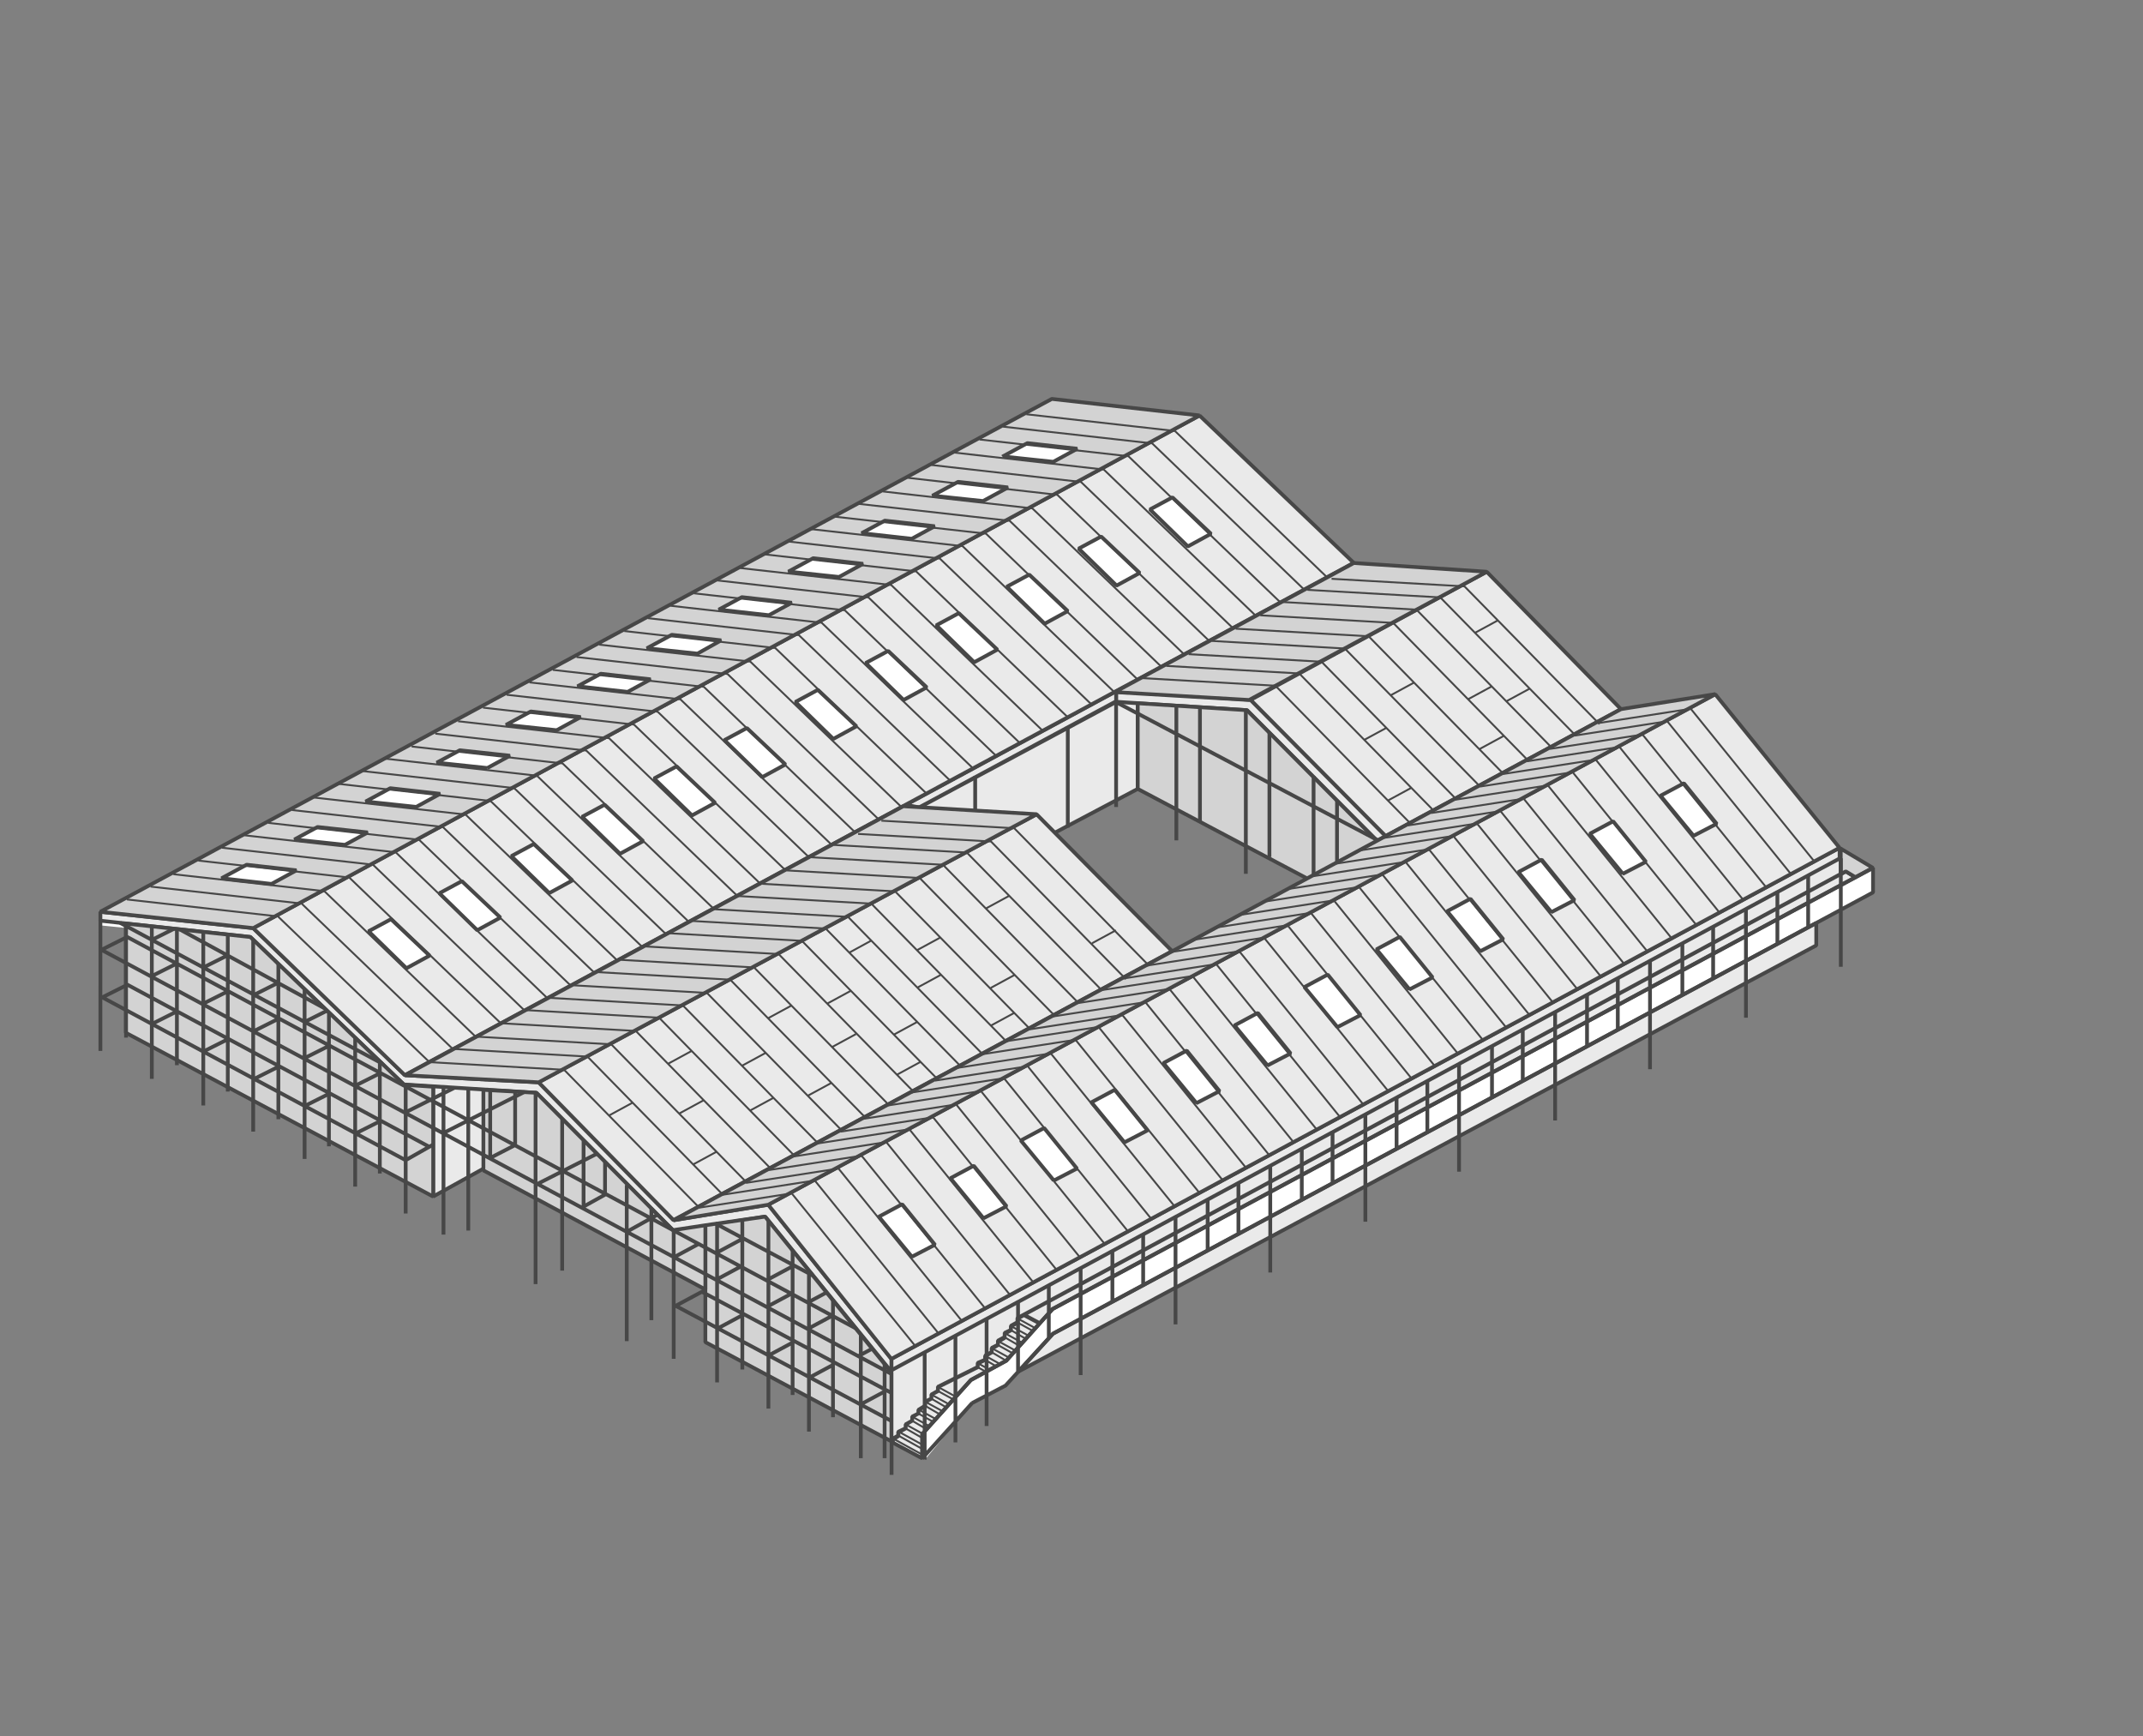
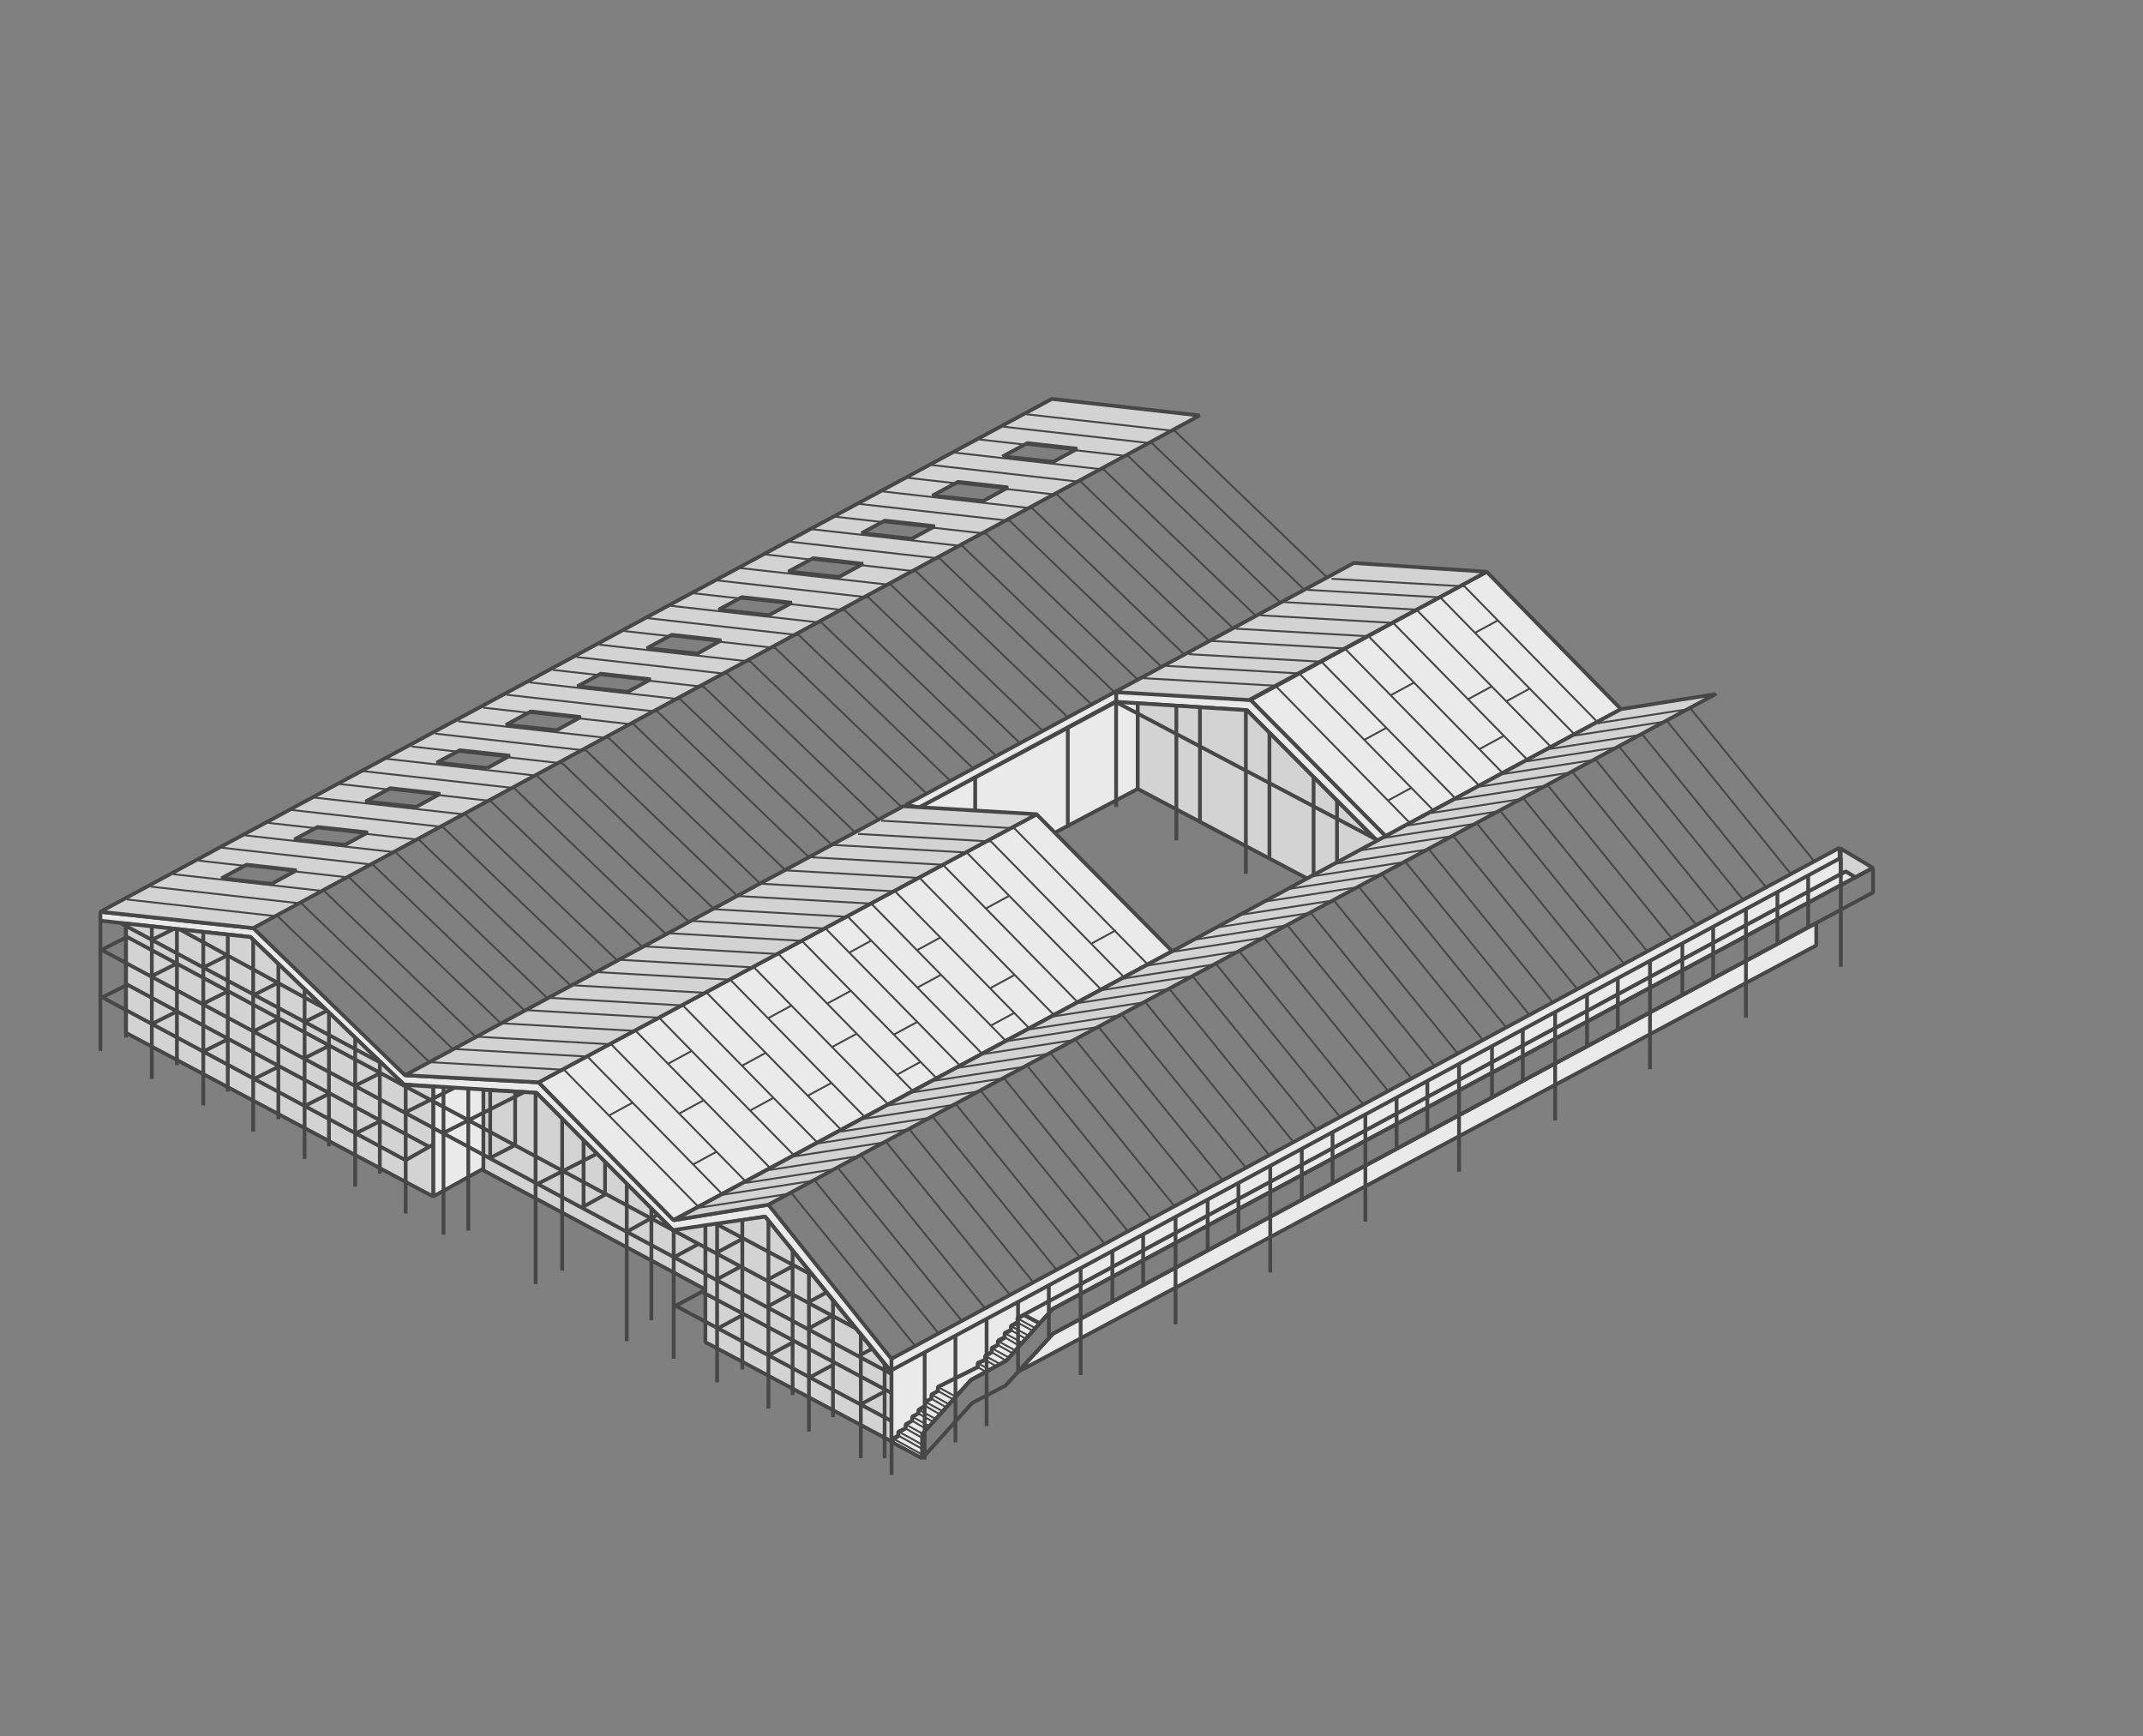
<svg xmlns="http://www.w3.org/2000/svg" id="Project 11" viewBox="0 0 283.46 229.61">
  <rect x="0" y="0" width="283.46" height="229.61" fill="#808080" stroke="none" />
  <defs>
    <style>.v,.w{fill:#d3d3d3;stroke:#474747;stroke-linejoin:bevel;stroke-width:.5px}.w{fill:#eaeaea}</style>
  </defs>
-   <path d="m243.33 112.13-16.45-20.32-12.47 1.98-17.76-18.17-17.58-1.16-20.41-19.5-19.54-2.19-125.85 67.82v1.8l3.55.36v13.93l40.48 21.56 6.62-3.46 29.38 15.73v6.99l29.03 15.57 6.24-7.51 4.41-2.3 1.7-1.85 105.56-56.38v-2.96l7.5-4.03v-3.26l-4.41-2.65Zm-88.28 13.67-15.52-15.67 10.96-5.79 22.4 11.84-17.85 9.63Z" style="fill:#fff;stroke-width:0" />
  <path class="w" d="m137.54 175.01-4.45 4.97-3.94 2.15-.74.4-1.74 1.93-4.69 5.22v3.2l-3.87-2.07v-.54l.7-.41v-.49l.98-.47v-.48l.87-.52v-.49l.83-.48v-.44l.89-.51v-.55l.82-.45v-.52l.87-.47v-.54l5.25-2.62v-.49l.98-.47v-.48l.87-.52v-.49l.83-.48v-.44l.89-.51v-.55l.82-.45v-.52l.87-.47v-.54l.86-.49 2.11 1.12Zm0 0 1.68-1.87 106.21-57.11-1.29-.78-108.71 58.64 2.11 1.12ZM57.3 143.68v14.57l7.95-4.41v-9.66l-7.95-.5Zm81.97 32.72-4.59 5.02 105.56-56.38v-2.96L139.27 176.4Zm44-65.82 31.14-16.79-17.76-18.17-31.24 16.95 17.87 18.02Zm-46.16-2.89-65.88 35.46 17.85 18.23 65.96-35.58-17.94-18.11Zm13.38-14.68v11.33l-10.96 5.79-2.42-2.44-2.74 1.47-12.76-2.39 26.02-14.02v.07l2.86.18Zm-2.86-1.58-27.82 15.02 1.8.34 26.02-13.95v-1.4ZM13.27 121.77l19.84 2.15 20.31 19.51 17.52 1.1 18.17 18.27 12.1-1.89 16.71 20.53v-1.71l-16.29-20.4-12.53 2.05-17.85-18.23-17.68-.94-20.06-19.45-20.23-2.16v1.18Zm134.37-30.35 17.78 1.14 17.87 18.02-1.14.62-17.2-17.27-17.3-1.1v-1.4Zm-29.73 89.82v9.26l.92-.56v-.49l.97-.53v-.54l.86-.48v-.54l.82-.41v-.48l.89-.55v-.54l.83-.4v-.54l.86-.48v-.54l5.27-2.63v-.54l.99-.42v-.54l.86-.48v-.54l.82-.41v-.54l.89-.49v-.54l.83-.4v-.54l.86-.48v-.54l108.9-58.74v-2.13l-125.56 67.77Zm0-1.52 125.42-67.6v1.42l-125.42 67.69v-1.52Z" />
-   <path class="w" d="m226.88 91.81-125.27 67.52 16.29 20.4 125.42-67.6-16.45-20.32Zm-106.27 74.4-4.36-5.29 3.08-1.65 4.34 5.36-3.06 1.59Zm9.47-5.09-4.36-5.29 3.08-1.65 4.34 5.36-3.06 1.59Zm9.31-4.99-4.36-5.29 3.08-1.65 4.34 5.36-3.06 1.59Zm9.34-5.05-4.36-5.29 3.08-1.65 4.34 5.36-3.06 1.59Zm9.52-5.19-4.36-5.29 3.08-1.65 4.34 5.36-3.06 1.59Zm9.4-4.98-4.36-5.29 3.08-1.65 4.34 5.36-3.06 1.59Zm9.25-5.07-4.36-5.29 3.08-1.65 4.34 5.36-3.06 1.59Zm9.53-4.99-4.36-5.29 3.08-1.65 4.34 5.36-3.06 1.59Zm9.35-5.04-4.36-5.29 3.08-1.65 4.34 5.36-3.06 1.59Zm9.42-5.18-4.36-5.29 3.08-1.65 4.34 5.36-3.06 1.59Zm9.45-5.07-4.36-5.29 3.08-1.65 4.34 5.36-3.06 1.59Zm5-10.32 3.08-1.65 4.34 5.36-3.06 1.59-4.36-5.29ZM158.66 54.95l-125.17 67.8 20.06 19.45 125.51-67.76-20.41-19.5Zm-104.9 73.11-5.01-4.89 2.97-1.6 5.1 4.82-3.06 1.67Zm9.37-5.03-5.01-4.89 2.97-1.6 5.1 4.82-3.06 1.67Zm9.52-4.91-5.01-4.89 2.97-1.6 5.1 4.82-3.06 1.67Zm9.36-5.2L77 108.03l2.97-1.6 5.1 4.82-3.06 1.67Zm9.52-5.07-5.01-4.89 2.97-1.6 5.1 4.82-3.06 1.67Zm9.3-5.07-5.01-4.89 2.97-1.6 5.1 4.82-3.06 1.67Zm9.39-5.05-5.01-4.89 2.97-1.6 5.1 4.82-3.06 1.67Zm9.3-5.15-5.01-4.89 2.97-1.6 5.1 4.82-3.06 1.67Zm9.34-4.99-5.01-4.89 2.97-1.6 5.1 4.82-3.06 1.67Zm9.32-5.1-5.01-4.89 2.97-1.6 5.1 4.82-3.06 1.67Zm9.51-5.04-5.01-4.89 2.97-1.6 5.1 4.82-3.06 1.67Zm4.42-10.07 2.97-1.6 5.1 4.82-3.06 1.67-5.01-4.89Z" />
  <path class="v" d="m150.49 93.01 14.44.92 17.2 17.27-9.24 4.98-22.4-11.84V93.01ZM16.65 122.14v14.46l40.65 21.66v-14.53l-3.85-.26-20.34-19.54-16.46-1.78Zm101.26 59.39-16.71-20.62-7.9 1.14v15.46l24.61 13.12v-9.1Zm-53.98-26.74 29.38 15.76v-8.5l-4.3.65-18.06-18.17-7.01-.39v10.65Zm-10.36-12.58 17.68.94 65.88-35.46-17.65-1.06-65.9 35.58Zm93.86-50.67 17.79 1.04 31.44-16.96-17.58-1.16-31.65 17.09Zm79.46.27-12.47 1.98-125.33 67.6 12.53-2.05 125.27-67.52Zm16.59 20.43v3.37l.67-.36 1.29.78 2.31-1.24-4.27-2.55ZM139.13 52.76 13.27 120.59l20.23 2.16 125.17-67.8-19.54-2.19ZM35.92 116.91l-6.62-.75 3.32-1.79 6.59.74-3.3 1.8Zm9.71-5.17-6.69-.71 3.06-1.65 6.64.72-3.01 1.64Zm9.42-5.02-6.69-.71 3.26-1.76 6.6.74-3.16 1.73Zm9.41-5.14-6.69-.71 3.05-1.64 6.63.72-2.99 1.63Zm9.16-5-6.69-.71 3.28-1.77 6.6.74-3.18 1.74Zm9.4-5.07-6.63-.74 3.07-1.66 6.6.74-3.04 1.66Zm9.23-5.06-6.69-.71 3.3-1.78 6.53.73-3.14 1.76Zm9.45-5.08-6.63-.74 3.06-1.65 6.6.74-3.03 1.65Zm9.27-5.06-6.69-.71 3.28-1.77 6.6.74-3.18 1.74Zm9.63-5.05-6.63-.74 3.07-1.66 6.6.74-3.04 1.66Zm9.42-4.99-6.69-.71 3.4-1.83 6.6.74-3.3 1.8Zm2.6-5.89 3.27-1.77 6.6.74-3.17 1.73-6.69-.71Z" />
  <path d="M141.24 96.22v13.23m6.39-16.63v13.91m-.05-13.89 34.66 18.29m-53.25-8.49v4.67m35.8-13.54v21.8m-9.19-22.32v17.9m12.31-14.27v16.48m-9.19-19.93v15.24m15.03-6.04v13.04m3.1-9.87v8.2M46.98 156.94v-19.78m6.68 23.34v-16.97m-13.37 9.75v-22.45m-6.8-6.48v25.32m20.17 3.78-40.18-21.57m43.26 19.77-40.18-21.57m101.34 51.63L13.49 125.66m37.07 15.01L15.9 122.06m34.34 33.15v-14.69m-6.73 11.09v-17.76m-6.69 14.18v-20.57m-9.93 18.75v-22.98m-13.61 15.76V121.7m6.8.74v20.25m10.05 1.68v-20.78m-6.73 17.29v-18.06m-6.73 14.41v-15.17m3.4 13.38 3.33-1.67m-9.89-1.85 3.33-1.67m9.95 8.88 3.33-1.67m3.47 5.25 3.33-1.67m3.26 5.3 3.33-1.67m6.9 3.55-3.33 1.67m6.48 3.61 3.79-2.15m55.85 24.34-96.64-51.91m3.49 5.33 3.33-1.67m-9.89-1.85 3.33-1.67m9.95 8.88 3.33-1.67m3.47 5.25 3.33-1.67m3.26 5.3 3.33-1.67m-.56-4.98-19.2-10.46m-3.68 1.43 3.03-1.52m7.03 3.54-3.33 1.67m6.81 3.57 3.33-1.67m3.26 5.3 3.13-1.57m3.77 9.9 3.33-1.67m3.15 5.28 6.58-3.3m-1.5 6 10.77-5.46m1.42 12.32 8.1-4.11m3.84 10.38 4.21-2.34m-9.89-1.01 3.24-1.8m-15.49-4.69 3.3-1.7m2.7-6.93v25.32m-12.18-26.06v19.51m30.45-.58v17.01m-6.21-23v20.66m18.74-15.96v24.88m-6.79-24.48v21.02m23.08 7.53v4.7m-4.07-18.58v16.37M107 168.02v21.32m-32.64-21.29v-20.03m-12.42-4.12v18.85m24.22-2.88v14.73m12.03-13.28v19.81m18.82 11.73V180.3m-6.83 7.14v-15.49m-5.34 12.55v-19.15m-15.74 7.21 28.82 15.38m-25.08-17.09 25.08 13.38m-23.08-8.48 3.35-1.8m-8.87-1.21 3.93-2.11m8.38 8.66 3.35-1.8m-10.37-15.68 12.95 6.91m-12.72-3.06 3.35-1.8m3.44 5.34 3.35-1.8m4.37 3.53-2.44 1.31m-.08 10.08 3.35-1.8m3.48 5.32 3.35-1.8M94.84 169.2l3.35-1.8m-8.87-1.21 3.14-1.69m9.17 8.24 3.35-1.8m1.85 4.83 3.35-1.8m3.48 5.32 1.72-.92m-38.19-27.48v8.99m2.84-6.21v4.22M64.84 144v9.15m3.3-8.8v7.05m60.45 34.16 4.41-2.3 6.29-6.87 108.46-58.36v-3.26l-108.52 58.35-6.12 6.84-4.68 2.55-6.43 7.15v3.2l6.59-7.3Zm1.91-11.22v14.26m12.44-20.91v14.18m12.55-21.04v14.33m12.53-20.97v14.11m12.58-20.96v14.24m12.39-20.87v14.26m12.71-21.24v14.46m12.55-21.11v14.33m12.69-21.23v14.42m12.55-21.09v14.36m-20.96 3.7v-6.8m4.07 4.55v-6.75m8.5 2.26v-6.94m4.07 4.69v-6.88m-29.25 22.59v-6.84m4.07 4.6v-6.69m-16.64 15.74v-6.81m4.07 4.56v-6.83m-16.69 15.84v-6.71m4.07 4.47v-6.76m-16.61 15.7v-6.69m4.07 4.45v-6.69m-16.52 15.64v-6.63m4.07 4.38v-6.58m-16.67 15.61v-6.61m4.07 4.37v-6.52m-28.9 29.77v-14.23m4.07 11.94v-14.14m8.28-4.55v9.38m4.07-4.46v-7.08" style="fill:none;stroke-width:.5px;stroke:#474747;stroke-linejoin:bevel" />
  <path d="m124.06 183.43 2.37 1.3-.33.36-2.04-1.12v-.54Zm-.86 1.56 1.97 1.15.37-.41-2.34-1.28v.54Zm-.83.94 1.96 1.14.37-.41-2.33-1.28v.54Zm-.89 1.03 1.96 1.09.34-.37-2.3-1.26v.54Zm-.82.95 1.91 1.12.37-.41-2.28-1.25v.54Zm-.86 1.02 2.18 1.25v-.59l-2.18-1.2v.54Zm-.97.94 3.15 1.76v-.57l-3.15-1.73v.54Zm15.74-14.97 2.04 1.12.33-.36-2.37-1.3v.54Zm-.86 1.02 1.97 1.15.37-.41-2.34-1.28v.54Zm-.83.94 1.96 1.14.37-.41-2.33-1.28v.54Zm-.89 1.03 1.96 1.09.34-.37-2.3-1.26v.54Zm-.82.95 1.91 1.12.37-.41-2.28-1.25v.54Zm-.86 1.02 1.48.85.53-.29-2-1.1v.54Zm-.99.96 1.11.62.5-.27-1.62-.89v.54Zm-11.18 9.99 3.84 2.08v-.51l-3.84-2.11v.54Zm-37.65-43.24 3.15-1.71m11.23 6.42-3.15 1.71m-1.83-6.74 3.15-1.71m-1.5-6.57-3.15 1.71m10.75 6.24 3.15-1.71m-4.08-4.29 3.15-1.71m5.42 5.75 3.15-1.71m-8.31-8.59 3.15-1.71m8.43 3.83-3.15 1.71m8.61 3.64 3.15-1.71m-12.43-7.66 3.15-1.71m5.63 5.83 3.15-1.71m3.15-6.24-3.15 1.71m9.75 5.01 3.15-1.71m-12.89-8.28 3.15-1.71m6.6 6.7 3.15-1.71m-3.8-8.79 3.15-1.71m49.94-12.52 3.15-1.71m9.01-5.12 3.15-1.71m-4.59-4.92 3.15-1.71m-2.32-7.03 3.15-1.71m1.01 10.76 3.15-1.71m-21.92 6.8 2.93-1.59m.64-4.35 2.93-1.59m-42.49 34.42 3.15-1.71m-35.32 2.98 2.95-1.61m-22.76 35.3-17.86-18.22-17.58-1m38.52 17.47L77.7 139.74l-17.58-1m38.59 17.6-17.86-18.22-17.58-1m38.69 17.45L84.1 136.35l-17.58-1m38.52 17.47L87.18 134.6l-17.58-1m38.59 17.6-17.86-18.22-17.58-1m38.62 17.56-17.86-18.22-17.58-1m38.52 17.47-17.86-18.22-17.58-1m38.59 17.6-17.86-18.22-17.58-1m38.69 17.45-17.86-18.22-17.58-1m38.52 17.47-17.86-18.22-17.58-1m38.59 17.6-17.86-18.22-17.58-1m38.39 17.67-17.86-18.22-17.58-1m38.52 17.47-17.86-18.22-17.58-1m38.59 17.6-17.86-18.22-17.58-1m38.69 17.45-17.86-18.22-17.58-1m38.52 17.47-17.86-18.22-17.58-1m38.59 17.6-17.86-18.22-17.58-1m38.64 17.76-17.86-18.22-17.58-1m38.52 17.47-17.86-18.22-17.58-1m69.98.37L168.7 90.69l-17.58-1m38.59 17.6-17.86-18.22-17.58-1m38.39 17.67L174.8 87.52l-17.58-1m38.52 17.47-17.86-18.22-17.58-1m38.59 17.6-17.86-18.22-17.58-1m38.69 17.45-17.86-18.22-17.58-1m38.52 17.47-17.86-18.22-17.58-1m38.59 17.6-17.86-18.22-17.58-1m38.64 17.76-17.86-18.22-17.58-1M56.89 140.56 36.76 121.2l-19.97-2.24m43.23 19.9L39.89 119.5l-19.97-2.24m43.11 19.96L42.9 117.86l-19.97-2.24m43.4 19.8L46.2 116.06l-19.97-2.24m43.23 19.9-20.13-19.36-19.97-2.24m43.11 19.96-20.13-19.36-19.97-2.24m43.2 19.95-20.13-19.36-19.97-2.24m43.23 19.9-20.13-19.36-19.97-2.24m43.11 19.96-20.13-19.36-19.97-2.24m43.4 19.8-20.13-19.36-19.97-2.24m43.23 19.9-20.13-19.36-19.97-2.24m43.11 19.96-20.13-19.36-19.97-2.24m43.5 19.98-20.13-19.36-19.97-2.24m43.23 19.9L77.55 99.27l-19.97-2.24m43.11 19.96L80.56 97.63l-19.97-2.24m43.4 19.8L83.86 95.83l-19.97-2.24m43.23 19.9L86.99 94.13l-19.97-2.24m43.11 19.96L90 92.49l-19.97-2.24m43.2 19.95L93.1 90.84 73.13 88.6m43.23 19.9L96.23 89.14 76.26 86.9m43.11 19.96L99.24 87.5l-19.97-2.24m43.4 19.8L102.54 85.7l-19.97-2.24m43.23 19.9L105.67 84 85.7 81.76m43.11 19.96-20.13-19.36-19.97-2.24m43.16 19.95-20.13-19.36-19.97-2.24M135 98.37l-20.13-19.36-19.97-2.24m43.11 19.96-20.13-19.36-19.97-2.24m43.4 19.8-20.13-19.36-19.97-2.24m43.23 19.9-20.13-19.36-19.97-2.24m43.11 19.96-20.13-19.36-19.97-2.24m43.2 19.95-20.13-19.36-19.97-2.24m43.23 19.9-20.13-19.36-19.97-2.24m43.11 19.96-20.13-19.36L116.79 65m43.19 19.8-20.13-19.36-19.74-2.24m43 19.9-20.13-19.36-19.77-2.24m42.92 19.96L146 62.1l-19.76-2.24m43.15 19.84-20.13-19.36-19.68-2.21M172.53 78 152.4 58.64l-19.72-2.21m42.86 19.93L155.41 57l-19.65-2.21m-14.59 123.36-16.45-20.32-12.25 1.9m31.75 16.72-16.45-20.32-12.25 1.9m31.84 16.84-16.45-20.32-12.25 1.9m31.75 16.72-16.45-20.32-12.25 1.9m31.97 16.62-16.45-20.32-12.25 1.9m31.75 16.72-16.45-20.32-12.25 1.9m31.84 16.84-16.45-20.32-12.25 1.9m31.75 16.72-16.45-20.32-12.25 1.9m31.98 16.65-16.45-20.32-12.25 1.9m31.75 16.72L132.8 142.6l-12.25 1.9m31.84 16.84-16.45-20.32-12.25 1.9m31.75 16.72-16.45-20.32-12.25 1.9m31.97 16.62-16.45-20.32-12.25 1.9m31.75 16.72-16.45-20.32-12.25 1.9m31.84 16.84-16.45-20.32-12.25 1.9m31.75 16.72-16.45-20.32-12.25 1.9m31.88 16.67-16.45-20.32-12.25 1.9m31.75 16.72-16.45-20.32-12.25 1.9m31.84 16.84-16.45-20.32-12.25 1.9m31.75 16.72-16.45-20.32-12.25 1.9m31.97 16.62-16.45-20.32-12.25 1.9m31.81 16.78-16.45-20.32-12.25 1.9m31.78 16.78-16.45-20.32-12.25 1.9m31.75 16.77-16.45-20.32-12.25 1.9m32.03 16.65-16.45-20.32-12.25 1.9m31.78 16.76-16.45-20.32-12.25 1.9m31.77 16.76-16.45-20.32-12.25 1.9m31.79 16.75L189 112.32l-12.25 1.9m31.93 16.66-16.45-20.32-12.25 1.9m31.83 16.77-16.45-20.32-12.25 1.9m31.81 16.78-16.45-20.32-12.25 1.9m31.77 16.78-16.45-20.32-12.25 1.9m31.9 16.66-16.45-20.32-12.25 1.9m31.98 16.68-16.45-20.32-12.25 1.9m31.75 16.76-16.45-20.32-12.25 1.9m31.84 16.74-16.45-20.32-12.25 1.9m31.75 16.78-16.45-20.32-12.25 1.9m31.97 16.66-16.45-20.32-12.25 1.9m31.81 16.77-16.45-20.32-12.25 1.9" style="fill:none;stroke-width:.25px;stroke:#474747;stroke-linejoin:bevel" />
</svg>